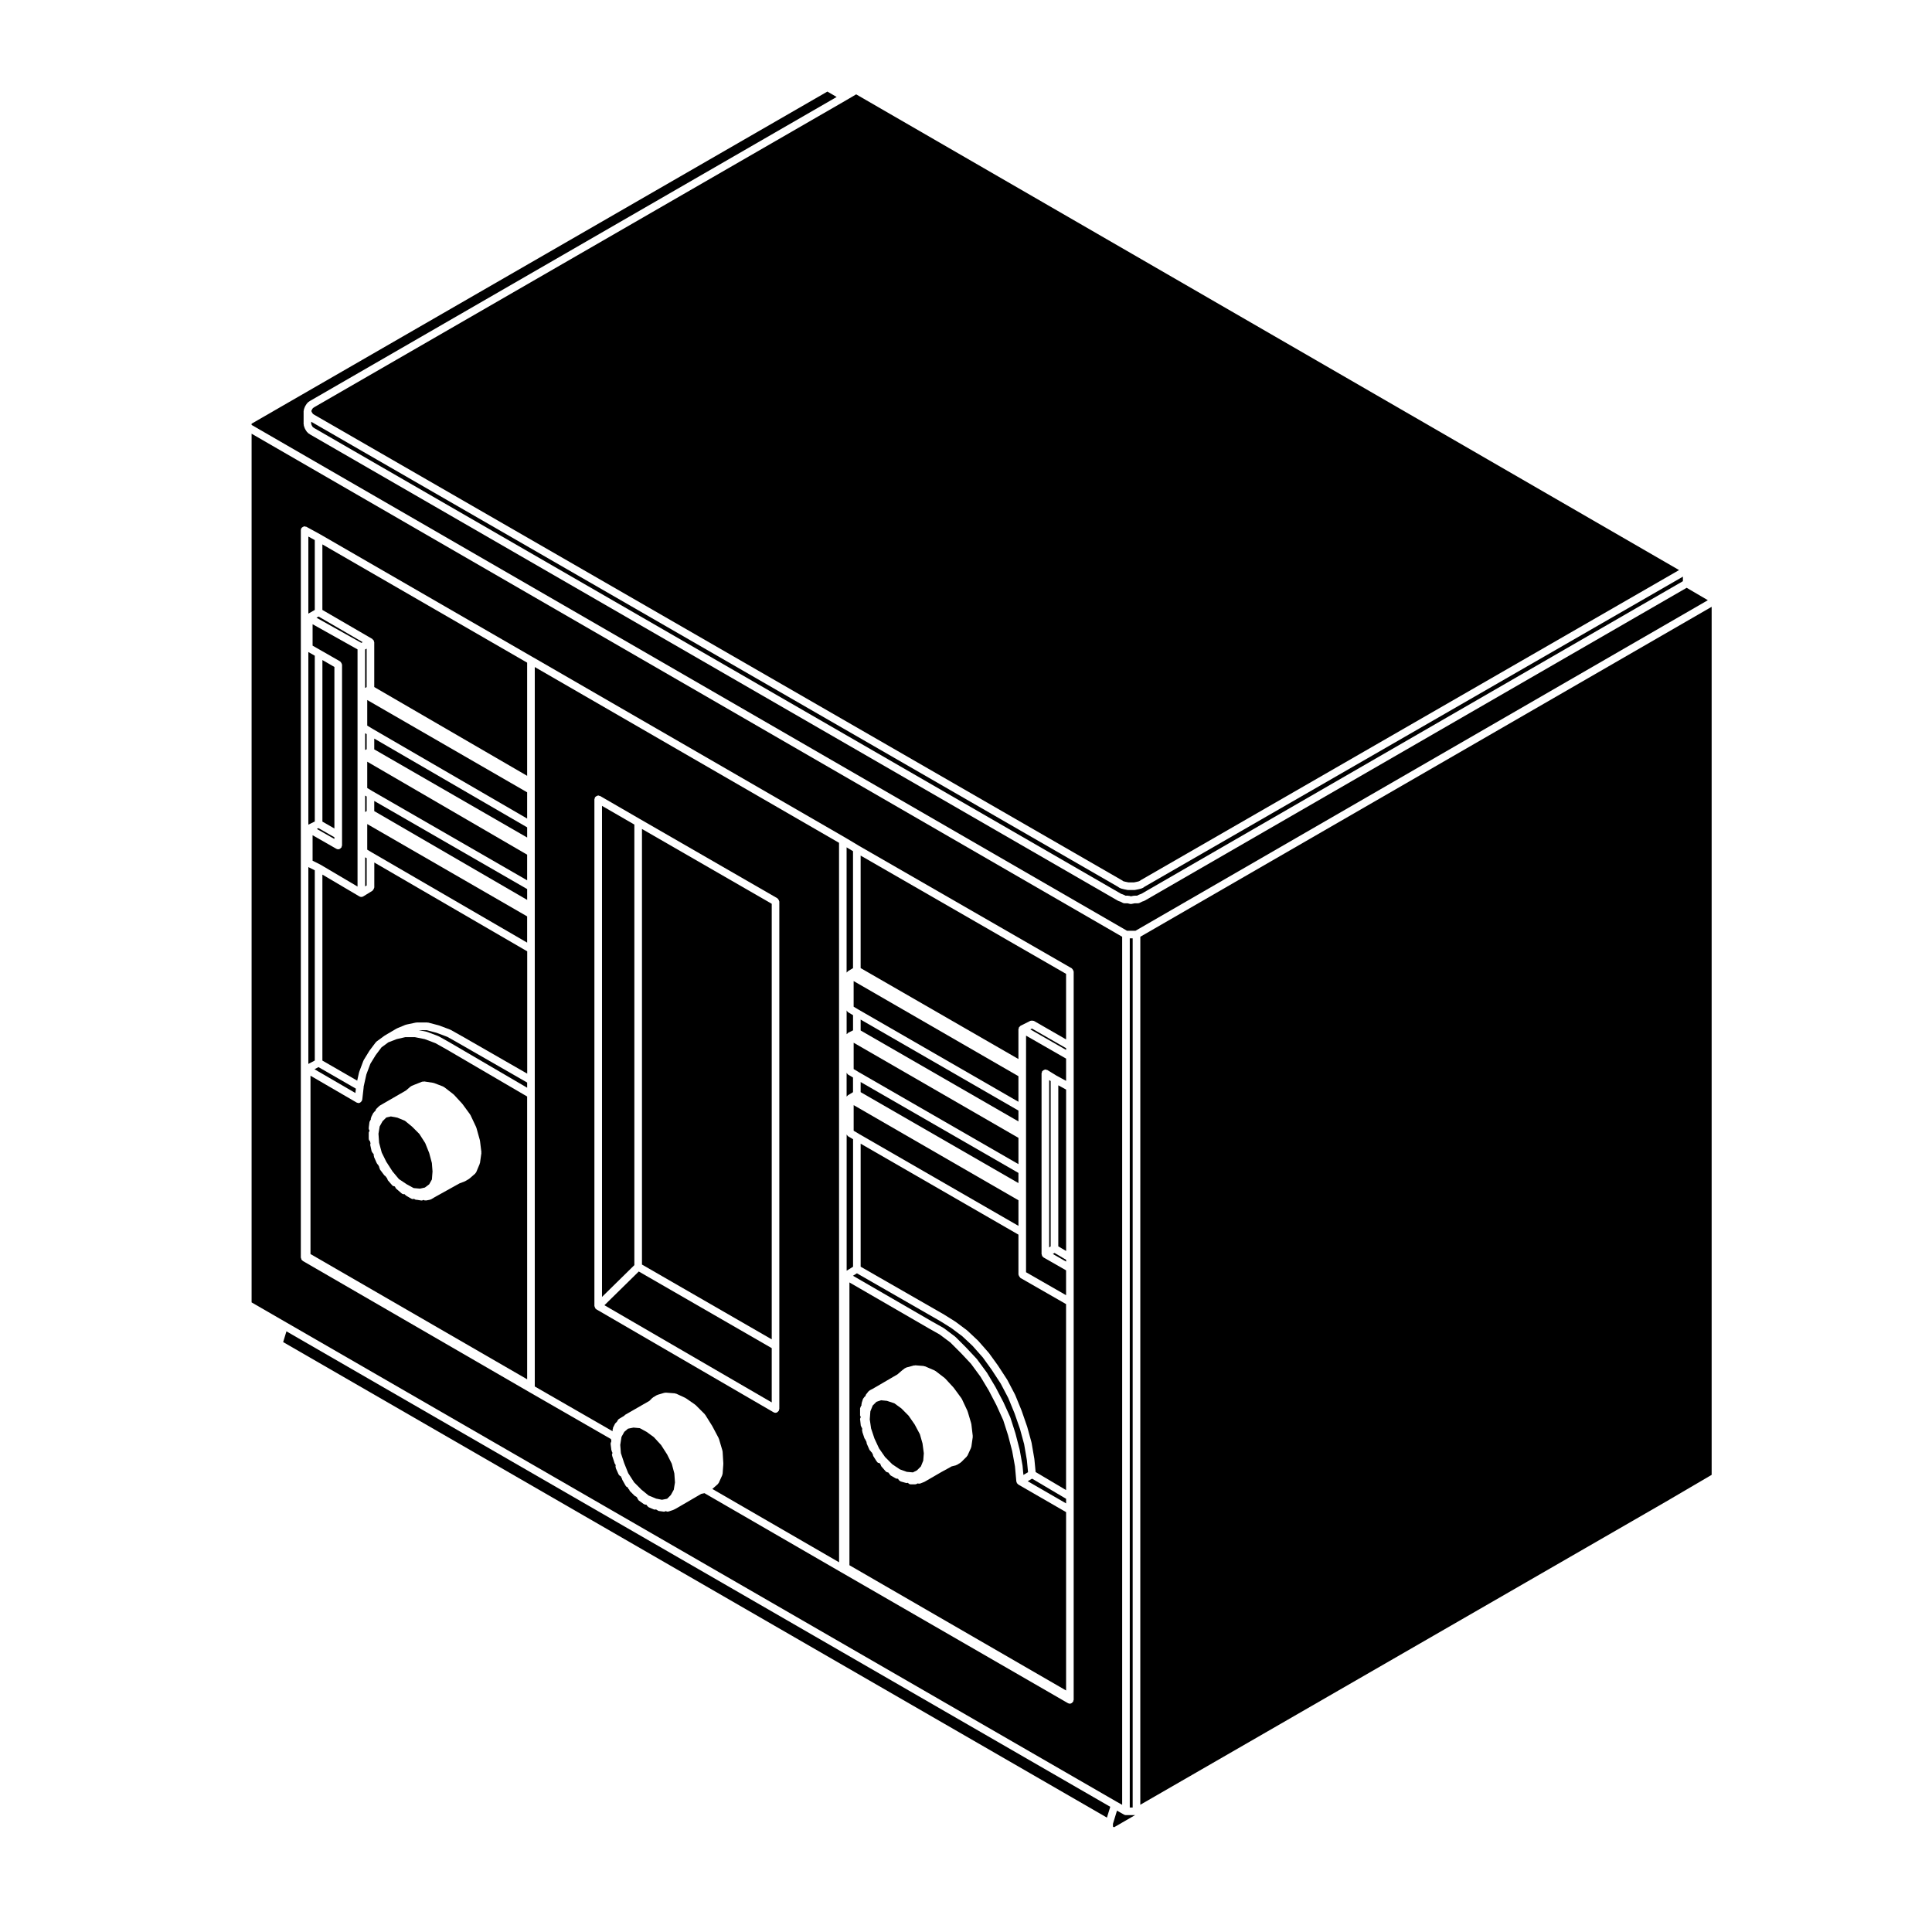
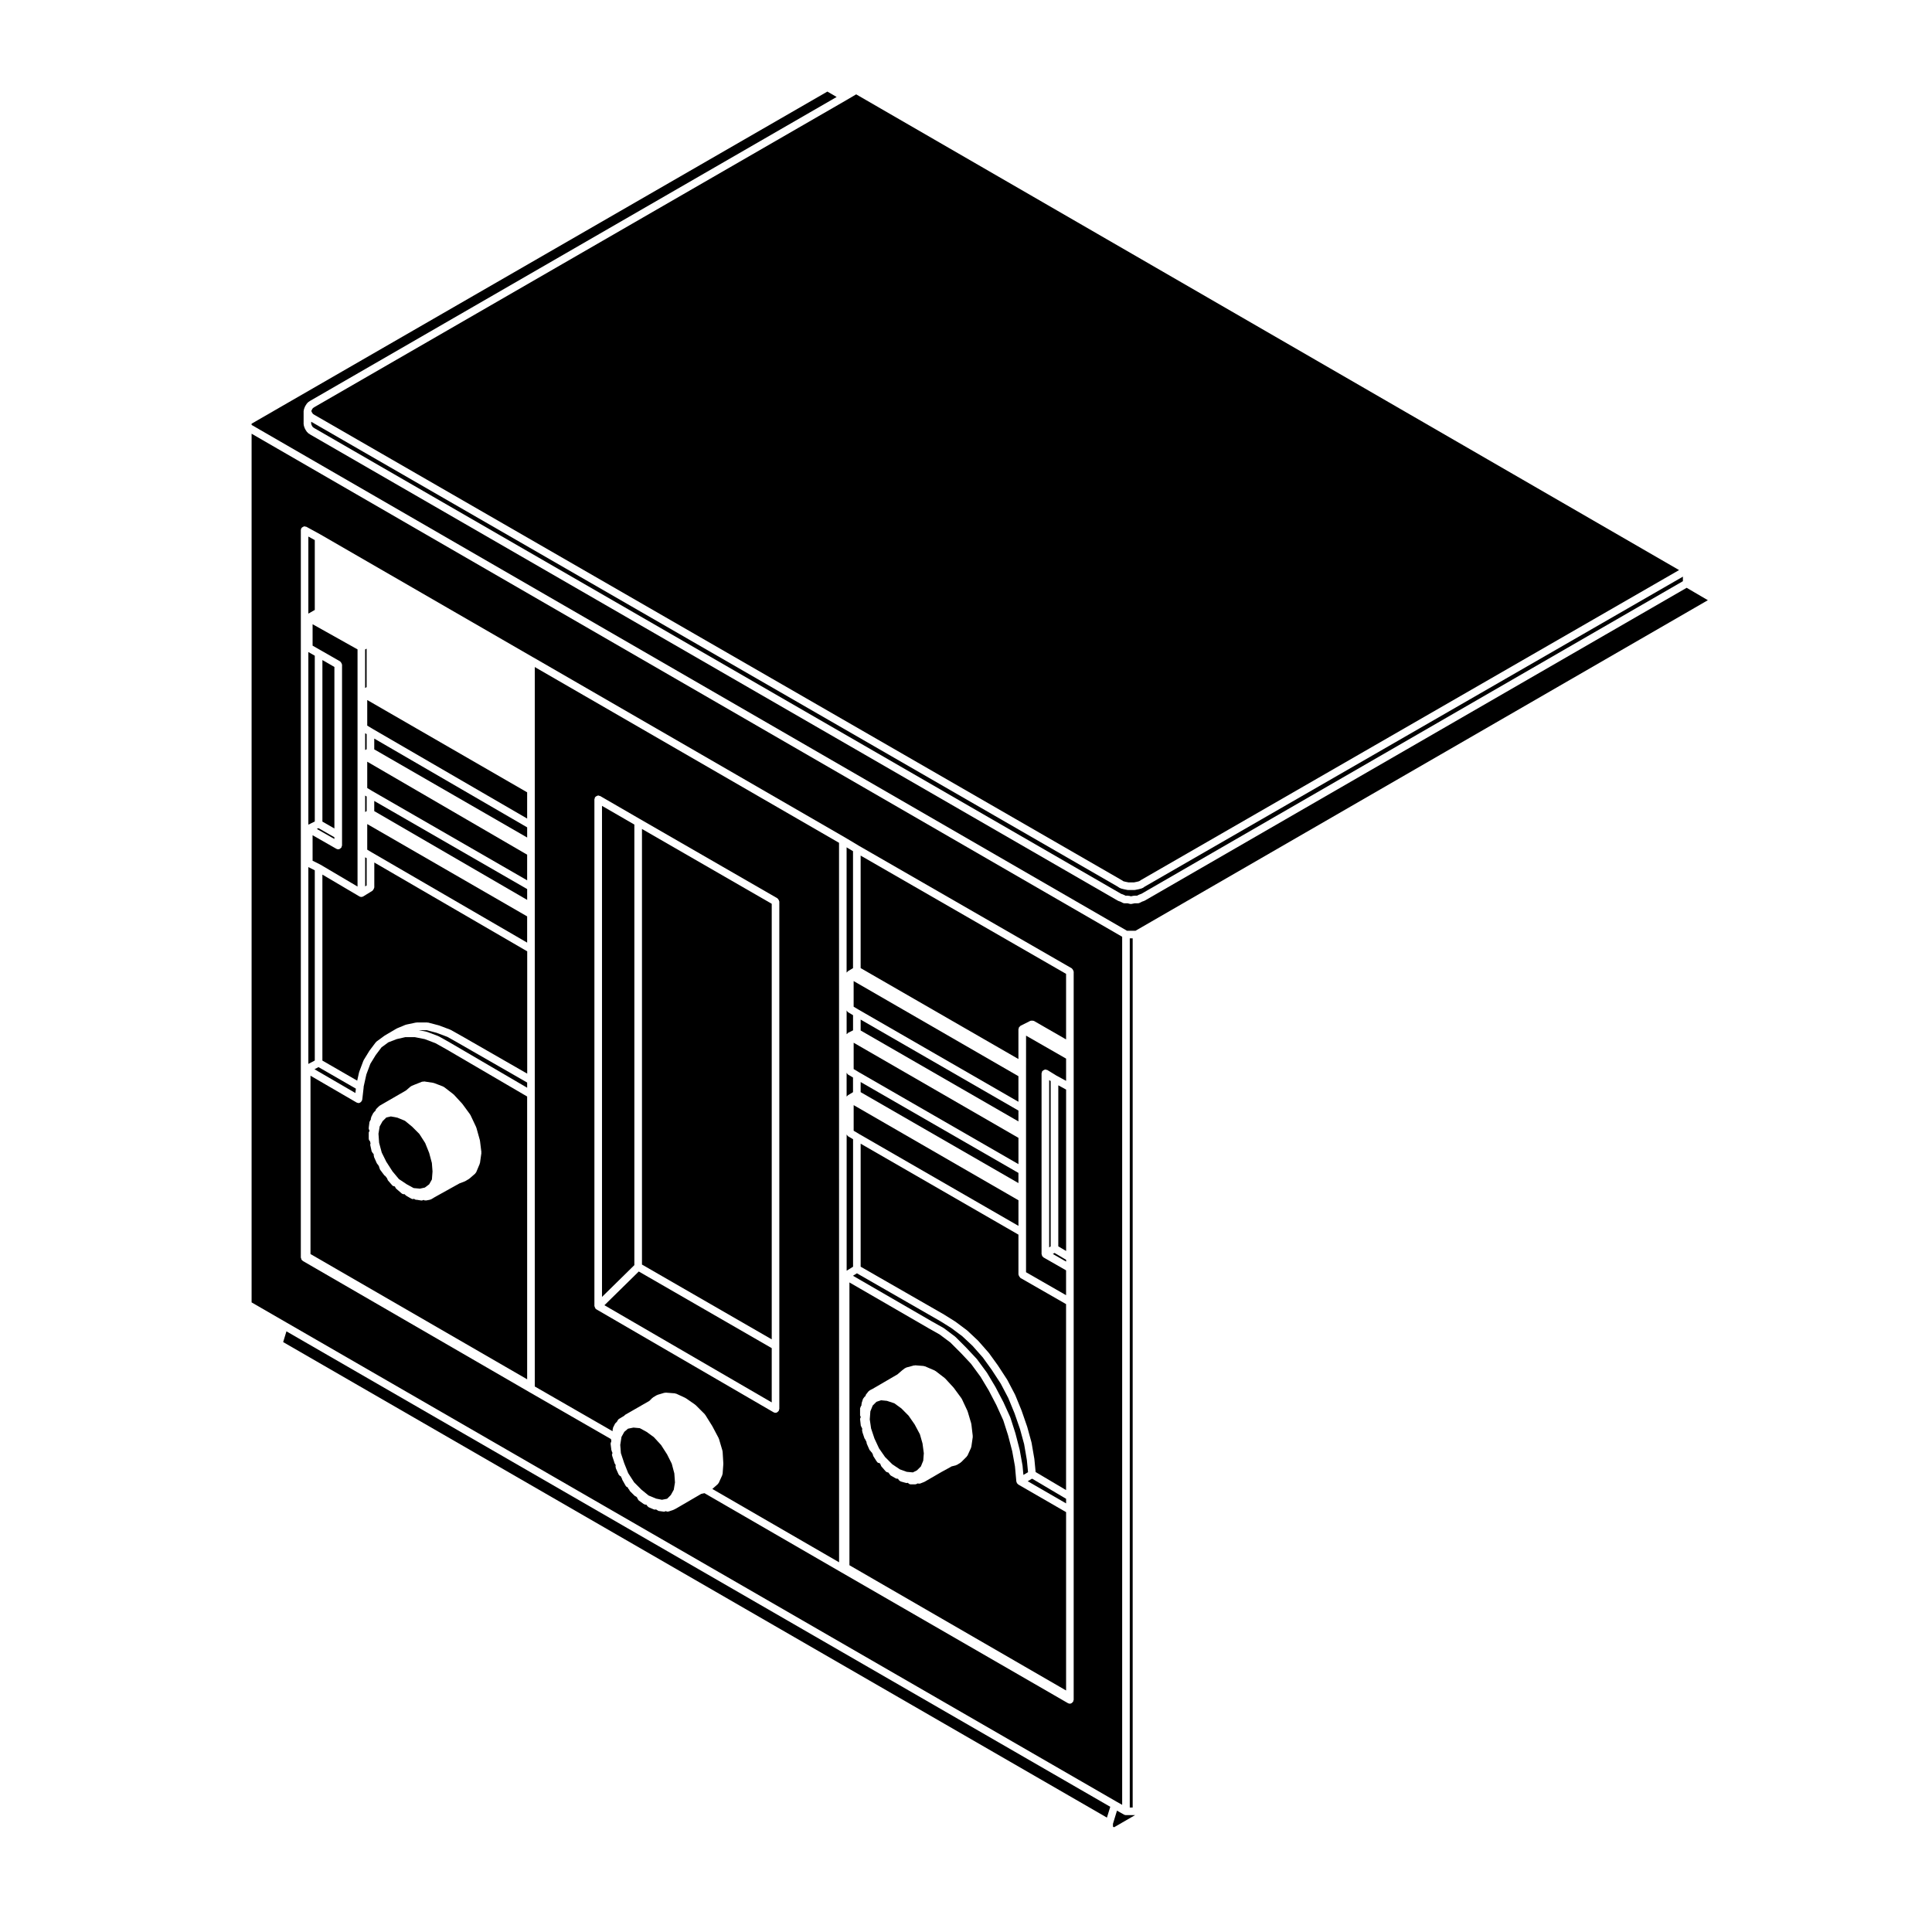
<svg xmlns="http://www.w3.org/2000/svg" fill="#000000" width="800px" height="800px" version="1.1" viewBox="144 144 512 512">
  <g>
    <path d="m372.08 433.43 41.816 24.098v-2.691l-41.816-24.09z" />
    <path d="m413.78 537.33c-0.09-0.059-0.137-0.133-0.195-0.215-0.031-0.035-0.086-0.02-0.105-0.059-0.02-0.047 0-0.098-0.02-0.137-0.031-0.07-0.059-0.121-0.07-0.195-0.012-0.035-0.039-0.051-0.047-0.086l-0.367-4.051-0.73-4.012-1.098-4.211-1.273-3.981-1.828-4.031-2.016-3.863-2.176-3.629-2.527-3.441-2.731-2.906-2.734-2.734-2.867-2.141-2.91-1.633s0-0.004-0.004-0.012h-0.004l-20.969-12.133v74.941l57.418 33.195v-47.262l-12.688-7.324c-0.027-0.02-0.027-0.059-0.059-0.082zm-11.988-12.531-0.371 2.602c-0.004 0.055-0.055 0.086-0.074 0.133-0.012 0.051 0.016 0.102-0.004 0.141l-0.938 2.047c-0.035 0.074-0.105 0.109-0.156 0.176-0.023 0.035-0.016 0.086-0.051 0.117l-1.48 1.48c-0.031 0.035-0.086 0.02-0.121 0.051-0.031 0.031-0.035 0.074-0.07 0.102l-0.926 0.559c-0.059 0.039-0.133 0.031-0.195 0.055-0.035 0.016-0.051 0.055-0.086 0.066l-1.164 0.293-0.195 0.125c-0.016 0.012-0.035 0.004-0.055 0.016-0.012 0.012-0.012 0.023-0.02 0.031l-2.418 1.32-4.434 2.57c-0.031 0.02-0.059 0.012-0.098 0.023-0.016 0.012-0.02 0.035-0.039 0.039l-0.934 0.367c-0.121 0.051-0.246 0.074-0.371 0.074-0.039 0-0.07-0.031-0.105-0.035-0.031 0.004-0.051 0.035-0.082 0.035-0.066 0-0.109-0.059-0.176-0.074l-0.309 0.152c-0.141 0.07-0.293 0.105-0.441 0.105h-1.113c-0.324 0-0.578-0.176-0.762-0.418-0.137 0.055-0.262 0.074-0.371 0.074-0.023 0-0.051-0.031-0.074-0.035-0.059-0.004-0.121-0.012-0.18-0.023l-1.305-0.367c-0.09-0.023-0.121-0.109-0.203-0.156-0.117-0.07-0.211-0.121-0.293-0.23-0.059-0.086-0.098-0.152-0.133-0.246v-0.004h-0.004l-0.098-0.098c-0.039 0-0.074 0.023-0.117 0.023-0.172 0-0.344-0.047-0.5-0.133l-1.301-0.742c-0.047-0.023-0.047-0.082-0.086-0.105-0.105-0.086-0.16-0.176-0.227-0.297-0.047-0.074-0.137-0.121-0.16-0.211l-0.105-0.105-0.004-0.012c-0.016-0.02-0.012-0.051-0.023-0.066-0.258-0.004-0.516-0.102-0.711-0.297-0.012-0.012-0.004-0.031-0.016-0.039-0.012-0.012-0.023-0.004-0.035-0.016l-1.125-1.301c-0.07-0.082-0.055-0.188-0.098-0.281l-0.035-0.039v-0.004l-0.004-0.004c-0.074-0.074-0.066-0.18-0.105-0.273-0.004-0.012-0.004-0.02-0.012-0.031l-0.176-0.176c-0.223-0.02-0.449-0.086-0.621-0.258-0.035-0.035-0.023-0.09-0.055-0.125-0.02-0.031-0.066-0.02-0.086-0.051l-0.938-1.48c-0.055-0.086-0.02-0.18-0.047-0.273-0.031-0.098-0.109-0.16-0.109-0.266 0-0.012 0.004-0.016 0.004-0.02-0.02-0.039-0.066-0.055-0.086-0.098l-0.105-0.223-0.258-0.258c0.004-0.008 0.004-0.031-0.008-0.043-0.035-0.023-0.055-0.074-0.09-0.105-0.055-0.051-0.086-0.098-0.133-0.152-0.051-0.066-0.125-0.105-0.16-0.188l-0.734-1.672c-0.031-0.07 0.012-0.141-0.004-0.211-0.016-0.074-0.082-0.117-0.082-0.195 0-0.02 0.02-0.035 0.02-0.059-0.02-0.035-0.031-0.074-0.051-0.109l-0.066-0.07c-0.074-0.082-0.066-0.191-0.109-0.289l-0.051-0.051c-0.012-0.012-0.004-0.023-0.016-0.035-0.004 0-0.012 0-0.016-0.004-0.031-0.031-0.02-0.102-0.047-0.133-0.055-0.082-0.141-0.133-0.172-0.23l-0.559-1.672c-0.016-0.047 0.016-0.086 0.012-0.125-0.02-0.074-0.09-0.125-0.09-0.203 0-0.039 0.039-0.07 0.047-0.105-0.004-0.035-0.047-0.055-0.047-0.098 0-0.039 0.039-0.07 0.047-0.105 0-0.02-0.02-0.031-0.02-0.051v-0.309c-0.004-0.012-0.004-0.02-0.016-0.035l-0.051-0.051c-0.004-0.004-0.004-0.004-0.012-0.004-0.09-0.09-0.082-0.203-0.133-0.309-0.051-0.105-0.145-0.18-0.156-0.309l-0.004-0.082c0-0.004-0.004-0.012-0.004-0.016v-0.012l-0.156-1.441c0-0.02-0.02-0.031-0.02-0.051v-0.172c0-0.102 0.086-0.172 0.109-0.266 0.012-0.039 0.023-0.07 0.035-0.105 0.016-0.039 0.016-0.082 0.035-0.117-0.051-0.098-0.102-0.188-0.117-0.293-0.012-0.055-0.066-0.086-0.066-0.145l0.004-0.184v-1.672c0-0.082 0.074-0.141 0.09-0.223 0.031-0.125 0.059-0.23 0.141-0.332 0.035-0.051 0.02-0.109 0.066-0.156 0.02-0.02 0.051-0.016 0.074-0.031v-0.371c0-0.059 0.055-0.098 0.066-0.152 0.004-0.055-0.031-0.105-0.012-0.156l0.363-1.117c0.023-0.082 0.105-0.105 0.152-0.172 0.059-0.105 0.102-0.195 0.191-0.273 0.031-0.023 0.031-0.074 0.066-0.098l0.188-0.121c0.016-0.07 0.051-0.125 0.086-0.195 0.031-0.066 0.012-0.137 0.055-0.195l0.059-0.082c0.004-0.004 0-0.012 0.004-0.016 0 0 0.004 0 0.004-0.004l0.66-0.832c0.012-0.02 0.035-0.016 0.051-0.031 0.051-0.059 0.117-0.082 0.18-0.121 0.047-0.035 0.055-0.102 0.105-0.121l0.707-0.352 6.602-3.844 1.223-1.055c0.012-0.012 0.02-0.004 0.031-0.012 0.012-0.012 0.004-0.023 0.02-0.035l0.734-0.555c0.055-0.047 0.125-0.02 0.191-0.051 0.059-0.031 0.086-0.102 0.152-0.117l2.047-0.555c0.059-0.016 0.109 0.031 0.172 0.02 0.059 0 0.105-0.059 0.172-0.051l2.227 0.18c0.059 0.004 0.098 0.066 0.152 0.082 0.055 0.012 0.109-0.023 0.168 0l2.602 1.117c0.047 0.02 0.055 0.07 0.098 0.098 0.035 0.023 0.086 0.004 0.121 0.035l2.414 1.855c0.023 0.02 0.02 0.055 0.039 0.074 0.023 0.02 0.066 0.016 0.086 0.039l2.227 2.418c0.016 0.016 0.004 0.039 0.02 0.059 0.012 0.016 0.035 0.012 0.051 0.031l2.047 2.785c0.02 0.031 0.004 0.07 0.023 0.102 0.016 0.031 0.059 0.035 0.074 0.07l1.48 3.16c0.012 0.023-0.004 0.055 0 0.082 0.012 0.031 0.047 0.035 0.051 0.066l0.938 3.152c0.012 0.031-0.016 0.059-0.012 0.09s0.039 0.051 0.047 0.082l0.371 3.16c0.004 0.051-0.035 0.086-0.035 0.133 0.008 0.02 0.043 0.055 0.039 0.105z" />
    <path d="m422.44 474.31v-43.82l-0.395-0.246v44.316z" />
    <path d="m414.98 532.36 0.234 2.512 1.227-0.73-0.312-3.223-0.723-4.199-1.09-4-1.457-4.195-1.652-4.031-2-3.816-2.383-3.652-2.356-3.273-2.731-3.09-2.727-2.551-2.891-2.16-2.883-1.805-0.012-0.004-22.133-12.703-1.043 0.652 21.016 12.156h0.004l2.969 1.668 0.043 0.059 0.074 0.016 2.969 2.227 0.043 0.066 0.066 0.031 2.785 2.781 0.004 0.02 0.016 0.004 2.789 2.973 0.023 0.059 0.055 0.035 2.598 3.527 0.016 0.051 0.043 0.031 2.219 3.719 0.012 0.027 0.02 0.023 2.035 3.894 0.004 0.027 0.027 0.02 1.859 4.086v0.066l0.039 0.051 1.305 4.082-0.004 0.031 0.02 0.02 1.109 4.277-0.008 0.039 0.027 0.031 0.738 4.086-0.008 0.043z" />
    <path d="m414.32 482.51c-0.105-0.082-0.16-0.176-0.23-0.297-0.066-0.109-0.117-0.207-0.137-0.336-0.012-0.051-0.055-0.082-0.055-0.125v-10.562l-41.816-24.105v32.598l22.148 12.707c0.004 0.004 0.004 0.016 0.016 0.02 0.004 0.004 0.012 0 0.016 0.004l2.973 1.863c0.012 0.004 0.012 0.023 0.023 0.035 0.016 0.012 0.031 0 0.039 0.012l2.973 2.223c0.016 0.012 0.012 0.035 0.023 0.051 0.016 0.012 0.039 0.004 0.059 0.02l2.785 2.606c0.016 0.016 0.012 0.035 0.02 0.051 0.012 0.012 0.031 0.004 0.047 0.02l2.785 3.16c0.016 0.016 0.012 0.035 0.02 0.055 0.012 0.012 0.035 0.012 0.047 0.023l2.414 3.34c0.004 0.012 0 0.02 0.004 0.023 0.004 0.012 0.02 0.004 0.02 0.016l2.418 3.707c0.012 0.016 0 0.035 0.012 0.051 0.012 0.02 0.035 0.02 0.039 0.035l2.047 3.906c0.004 0.016-0.004 0.035 0 0.051 0.012 0.016 0.031 0.02 0.039 0.035l1.672 4.09c0 0.012-0.012 0.02 0 0.035 0 0.012 0.016 0.012 0.02 0.02l1.477 4.266c0.012 0.016 0 0.023 0 0.035 0.004 0.016 0.02 0.02 0.02 0.031l1.125 4.09c0 0.02-0.012 0.031-0.012 0.051 0.004 0.02 0.031 0.023 0.031 0.047l0.734 4.266c0 0.016-0.012 0.023-0.012 0.039s0.02 0.02 0.02 0.035l0.328 3.402 8.066 4.777v-49.281l-12.121-6.953c-0.031-0.043-0.039-0.098-0.074-0.133z" />
    <path d="m424.46 474.3 2.07 1.219v-42.77l-2.07-1.129z" />
    <path d="m423.01 476.32 3.519 2.016v-0.477l-3.066-1.816z" />
    <path d="m372.08 417.09 41.816 24.098v-2.875l-41.816-24.109z" />
    <path d="m416.35 536.54 10.176 5.875v-1.219l-9.016-5.336z" />
    <path d="m441.89 624.9-1.879-1.059-1.066 3.492v0.746l0.293 0.168 5.566-3.219h-2.414c-0.168 0.004-0.34-0.043-0.5-0.129z" />
-     <path d="m446.19 622.28 140.2-80.848v-0.008l11.215-6.574v-230.04l-151.41 87.441z" />
    <path d="m232.62 320.75-3.18-1.832v42.816l3.18 1.824z" />
    <path d="m438.23 622.82-218.32-126-0.871 2.844 218.31 126.02z" />
    <path d="m387.78 524.09-1.391-2.606-1.609-2.32-1.918-1.93-1.859-1.348-1.953-0.645-1.555-0.156-1.227 0.41-0.988 0.984-0.621 1.527-0.16 2.152 0.348 2.391 0.891 2.672 1.219 2.617 1.59 2.285 1.914 1.922 2.016 1.352 1.832 0.656 1.617 0.148 1.082-0.543 1.039-1.039 0.621-1.531 0.156-1.949-0.348-2.613z" />
    <path d="m444.92 390.66 151.68-87.598-5.617-3.289-143.63 82.914c-0.039 0.023-0.086 0.016-0.125 0.035-0.02 0.012-0.031 0.039-0.055 0.051l-0.48 0.156-0.691 0.348c-0.141 0.074-0.297 0.105-0.453 0.105h-0.836l-0.828 0.168c-0.066 0.016-0.133 0.02-0.195 0.02-0.082 0-0.16-0.012-0.246-0.031l-0.625-0.156h-0.801c-0.152 0-0.309-0.035-0.453-0.105l-0.68-0.344-0.484-0.16c-0.02-0.012-0.031-0.039-0.055-0.051-0.047-0.02-0.086-0.012-0.121-0.035l-213.98-123.51c-0.004-0.004-0.004-0.016-0.016-0.02-0.012-0.012-0.031-0.004-0.039-0.016l-0.555-0.371c-0.074-0.051-0.082-0.141-0.137-0.207-0.039-0.039-0.105-0.023-0.141-0.074l-0.367-0.555c-0.012-0.016 0-0.031-0.004-0.047-0.016-0.023-0.039-0.031-0.051-0.055l-0.188-0.367c-0.012-0.023 0.004-0.051-0.004-0.07-0.016-0.035-0.047-0.047-0.055-0.082l-0.18-0.562c-0.016-0.055 0.02-0.105 0.012-0.156-0.004-0.059-0.059-0.098-0.059-0.152v-3.527c0-0.059 0.055-0.102 0.066-0.152 0.004-0.055-0.031-0.105-0.012-0.16l0.18-0.551c0.012-0.023 0.039-0.035 0.051-0.059 0.012-0.023-0.004-0.055 0.004-0.082l0.188-0.371c0.012-0.02 0.035-0.023 0.051-0.047 0.016-0.02 0-0.039 0.012-0.059l0.367-0.555c0.039-0.059 0.117-0.066 0.16-0.105 0.051-0.055 0.051-0.133 0.109-0.172l0.555-0.371c0.012-0.012 0.023 0 0.039-0.004 0.012-0.012 0.012-0.023 0.02-0.031l139.47-80.496-2.457-1.43-152.59 88.016v0.324l231.99 134.05h2.258z" />
    <path d="m226.92 252.16-0.215 0.328-0.133 0.262-0.055 0.164 0.055 0.184 0.121 0.234 0.234 0.348 0.34 0.227 213.96 123.32 0.02 0.02 0.035 0.012 0.422 0.281 0.516 0.129 0.836 0.172h1.465l0.84-0.172 0.516-0.133 0.426-0.277 0.027-0.008 0.023-0.023 142.62-82.152-218.08-126.07-2.652 1.562h-0.004v0.004l-140.93 81.324z" />
    <path d="m415.91 426.39v54.762l10.609 6.086v-6.586l-5.992-3.426c-0.039-0.023-0.047-0.082-0.086-0.105-0.074-0.059-0.121-0.105-0.18-0.188-0.02-0.031-0.07-0.016-0.09-0.051-0.023-0.035 0-0.094-0.023-0.145-0.035-0.09-0.059-0.16-0.07-0.258-0.012-0.051-0.055-0.082-0.055-0.125v-47.926c0-0.102 0.082-0.16 0.105-0.258 0.031-0.098-0.004-0.188 0.051-0.277 0.02-0.039 0.07-0.039 0.102-0.07 0.086-0.105 0.191-0.156 0.312-0.227 0.105-0.059 0.203-0.117 0.324-0.133 0.047-0.004 0.074-0.051 0.117-0.051 0.105 0 0.172 0.086 0.266 0.105 0.09 0.023 0.18-0.004 0.266 0.047l2.367 1.461 2.594 1.41v-5.891l-10.609-6.086-0.004 7.93z" />
    <path d="m306.36 523.16c0.02-0.016 0.023-0.039 0.047-0.051-0.004-0.051-0.051-0.086-0.051-0.125v-0.18c0-0.086 0.07-0.141 0.09-0.223 0.016-0.082-0.02-0.156 0.016-0.23l0.559-1.117c0.023-0.055 0.09-0.066 0.125-0.105 0.066-0.09 0.125-0.152 0.211-0.215 0.047-0.031 0.051-0.098 0.105-0.117l0.039-0.02c0.02-0.109 0.098-0.188 0.152-0.289 0.066-0.117 0.117-0.223 0.223-0.309 0.035-0.023 0.035-0.074 0.074-0.102l0.934-0.559h0.012c0.004-0.004 0.004-0.012 0.004-0.012l0.418-0.242c0.02-0.031 0.055-0.039 0.082-0.066 0.051-0.059 0.102-0.098 0.16-0.137 0.035-0.035 0.039-0.09 0.086-0.109l6.445-3.703 0.777-0.777c0.031-0.031 0.082-0.02 0.117-0.051 0.035-0.023 0.035-0.074 0.074-0.102l0.934-0.559c0.039-0.023 0.086 0 0.125-0.02 0.047-0.02 0.059-0.07 0.105-0.086l1.855-0.555c0.055-0.02 0.105 0.023 0.16 0.016 0.082-0.004 0.117-0.074 0.207-0.055l2.418 0.188c0.066 0.004 0.102 0.066 0.16 0.082 0.059 0.02 0.125-0.02 0.188 0.012l2.414 1.117c0.031 0.016 0.035 0.055 0.066 0.07 0.023 0.016 0.059 0 0.086 0.02l2.414 1.672c0.023 0.02 0.023 0.055 0.051 0.074 0.023 0.023 0.066 0.016 0.09 0.039l2.414 2.41c0.031 0.031 0.02 0.082 0.047 0.109 0.023 0.031 0.074 0.031 0.098 0.07l1.855 2.973c0.004 0.012 0 0.023 0.004 0.035 0.004 0.012 0.023 0.012 0.031 0.023l1.672 3.16c0.016 0.035-0.004 0.07 0.012 0.105s0.055 0.051 0.066 0.086l0.934 3.16c0.012 0.039-0.02 0.074-0.012 0.109 0.004 0.047 0.051 0.07 0.051 0.109l0.188 3.16c0 0.023-0.02 0.039-0.02 0.066 0 0.023 0.023 0.047 0.02 0.07l-0.188 2.602c-0.004 0.07-0.066 0.105-0.086 0.172-0.016 0.059 0.02 0.117-0.004 0.172l-0.934 2.047c-0.039 0.098-0.125 0.145-0.191 0.223-0.031 0.035-0.02 0.086-0.055 0.109l-1.457 1.285 33.59 19.434-0.012-190.67-80.633-46.582v190.66l20.535 11.812c0.027-0.035 0.062-0.055 0.102-0.09zm-4.414-32.285c-0.035-0.031-0.098-0.023-0.125-0.059h-0.004c-0.066-0.07-0.055-0.168-0.102-0.246-0.066-0.109-0.121-0.207-0.141-0.332-0.004-0.051-0.051-0.082-0.051-0.125v-134.3c0-0.102 0.074-0.156 0.105-0.246 0.02-0.09-0.012-0.176 0.035-0.262 0.023-0.047 0.074-0.047 0.105-0.086 0.082-0.105 0.18-0.156 0.301-0.227 0.109-0.066 0.207-0.121 0.336-0.137 0.047-0.012 0.082-0.055 0.125-0.055 0.102 0 0.16 0.082 0.25 0.105 0.086 0.023 0.176-0.012 0.25 0.035l10.59 6.133 36.406 20.984c0.039 0.023 0.047 0.082 0.082 0.105 0.105 0.086 0.16 0.18 0.227 0.301 0.066 0.109 0.125 0.207 0.141 0.336 0.004 0.051 0.051 0.082 0.051 0.125v134.47c0 0.102-0.082 0.156-0.105 0.246-0.02 0.09 0.012 0.18-0.035 0.262-0.02 0.035-0.07 0.023-0.098 0.055-0.18 0.258-0.438 0.449-0.777 0.449-0.172 0-0.348-0.047-0.508-0.137l-46.992-27.301c-0.031-0.016-0.031-0.074-0.066-0.098z" />
    <path d="m314.13 479.12 34.387 19.824v-115.43l-34.387-19.828z" />
    <path d="m304.18 489.9 44.336 25.754v-14.383l-35.234-20.312z" />
    <path d="m312.11 362.52-8.574-4.961v130.14l8.574-8.426z" />
    <path d="m322.02 531.89-1.234-2.461-1.59-2.481-1.926-2.098-1.914-1.391-1.793-0.977-1.684-0.156-1.461 0.293-0.973 0.836-0.746 1.344-0.328 2.121 0.172 2.176 0.875 2.656 1.059 2.644 1.574 2.438 1.922 1.93 1.906 1.555 1.988 0.828 1.562 0.309 1.367-0.273 0.977-0.977 0.781-1.406 0.32-1.93-0.168-2.402z" />
    <path d="m227.96 363.68 4.656 2.656v-0.457l-4.227-2.418z" />
    <path d="m257.74 449.55-1.059-2.633-1.551-2.418-1.941-1.941-1.883-1.543-2-0.824-1.719-0.324-1.199 0.273-0.996 0.984-0.777 1.395-0.316 1.934 0.172 2.398 0.695 2.59 1.207 2.434 1.645 2.555 1.703 2.039 2.062 1.375 1.836 1.004 1.672 0.152 1.305-0.289 1.145-0.859 0.719-1.285 0.164-2.121-0.172-2.234z" />
    <path d="m259.39 420.45-2.836-1.074-2.594-0.516h-2.574l-2.254 0.516-2.215 0.852-1.809 1.324-1.551 2.066-1.406 2.293-1.059 2.828-0.727 3.266c0 0.004-0.004 0.004-0.004 0.012 0 0.023 0.023 0.047 0.02 0.074l-0.379 3.34c-0.012 0.082-0.082 0.125-0.105 0.203-0.02 0.066 0.012 0.133-0.023 0.191-0.02 0.039-0.082 0.023-0.105 0.059-0.188 0.25-0.434 0.441-0.762 0.441-0.039 0-0.074-0.004-0.109-0.012-0.031-0.004-0.047-0.035-0.074-0.039-0.105-0.023-0.215-0.031-0.316-0.09l-12.223-7.106v47.258l57.418 33.195-0.004-74.945-21.41-12.516zm4.785 13.582c0.023 0.023 0.059 0.016 0.086 0.039l2.227 2.414c0.016 0.016 0.004 0.039 0.02 0.059 0.012 0.016 0.035 0.012 0.051 0.031l2.039 2.785c0.02 0.031 0.004 0.07 0.023 0.102 0.016 0.031 0.059 0.035 0.074 0.07l1.492 3.16c0.012 0.031-0.004 0.055 0.004 0.086 0.012 0.031 0.047 0.039 0.055 0.074l0.934 3.34c0.004 0.031-0.016 0.055-0.012 0.086 0.004 0.023 0.035 0.039 0.035 0.066l0.367 2.973c0.004 0.051-0.035 0.086-0.035 0.125 0 0.051 0.039 0.09 0.035 0.137l-0.367 2.606c-0.004 0.051-0.055 0.082-0.07 0.121-0.012 0.047 0.016 0.086 0 0.121l-0.934 2.223c-0.047 0.105-0.137 0.172-0.211 0.258-0.031 0.031-0.02 0.086-0.055 0.109l-1.492 1.301c-0.023 0.023-0.059 0.016-0.09 0.035-0.023 0.02-0.023 0.055-0.051 0.07l-0.934 0.559c-0.035 0.02-0.074 0.016-0.105 0.031-0.023 0.016-0.031 0.047-0.055 0.055l-1.426 0.539-6.578 3.656-0.926 0.555c-0.074 0.047-0.156 0.047-0.238 0.066-0.035 0.012-0.051 0.051-0.086 0.059l-0.934 0.18c-0.066 0.016-0.133 0.02-0.195 0.02-0.039 0-0.066-0.035-0.105-0.035-0.031 0-0.055 0.035-0.09 0.035-0.137 0-0.25-0.105-0.379-0.156l-0.105 0.055c-0.016 0.004-0.031 0.004-0.047 0.012-0.145 0.07-0.289 0.105-0.406 0.105-0.012 0-0.02-0.016-0.031-0.016-0.039 0-0.086 0-0.125-0.012l-1.102-0.18c-0.012 0.004-0.02 0.016-0.031 0.016-0.266 0-0.508-0.109-0.684-0.289-0.086 0.02-0.152 0.102-0.238 0.102-0.172 0-0.344-0.047-0.5-0.133l-1.301-0.742c-0.039-0.02-0.039-0.07-0.074-0.102-0.031-0.023-0.07-0.016-0.105-0.047-0.004-0.004-0.016-0.004-0.023-0.012-0.004-0.004-0.004-0.004-0.012-0.004-0.004 0 0-0.004 0-0.012l-0.18-0.172v-0.004c0-0.004-0.004-0.004-0.004-0.004l-0.109-0.109c-0.039 0.004-0.066 0.047-0.105 0.047-0.23 0-0.469-0.086-0.66-0.246l-1.301-1.125c-0.012-0.012-0.004-0.023-0.016-0.035s-0.023-0.004-0.035-0.016l-0.18-0.18c-0.086-0.09-0.082-0.207-0.133-0.312l-0.047-0.047c-0.004-0.004 0-0.012-0.004-0.016 0-0.004-0.004 0-0.012-0.004l-0.105-0.109c-0.215-0.02-0.438-0.082-0.613-0.246v-0.012c-0.012-0.012-0.012-0.023-0.02-0.039-0.012-0.012-0.023-0.004-0.035-0.016l-1.043-1.211c-0.004-0.004-0.012 0-0.016-0.004-0.004-0.004 0-0.016-0.012-0.023l-0.051-0.059c-0.066-0.082-0.051-0.18-0.09-0.273l-0.035-0.035v-0.012c-0.086-0.086-0.09-0.211-0.141-0.316l-0.047-0.047v-0.004c0-0.004-0.004-0.004-0.004-0.004l-0.18-0.18c-0.035-0.035-0.023-0.09-0.055-0.125-0.074-0.059-0.133-0.105-0.191-0.188-0.023-0.02-0.074-0.012-0.102-0.039v-0.004c-0.023-0.023-0.035-0.059-0.059-0.09-0.016-0.016-0.047-0.012-0.059-0.031l-1.117-1.492c-0.051-0.07-0.023-0.152-0.059-0.23-0.055-0.121-0.16-0.242-0.16-0.371 0-0.023 0.031-0.047 0.031-0.074-0.016-0.031-0.02-0.055-0.035-0.086l-0.059-0.059c-0.09-0.09-0.086-0.211-0.133-0.316l-0.055-0.059-0.18-0.188c-0.031-0.031-0.02-0.082-0.047-0.117-0.051-0.059-0.117-0.102-0.152-0.176l-0.742-1.668c-0.031-0.07 0.012-0.137-0.004-0.207-0.016-0.074-0.086-0.121-0.086-0.203 0-0.004 0.004-0.012 0.004-0.016v-0.004c0-0.031 0.035-0.055 0.035-0.086-0.004-0.035-0.039-0.059-0.039-0.098 0-0.02 0.02-0.035 0.02-0.059-0.016-0.023-0.02-0.055-0.035-0.086l-0.059-0.059c-0.023-0.023-0.016-0.066-0.039-0.098-0.035-0.023-0.066-0.039-0.098-0.07-0.012-0.012-0.023-0.004-0.039-0.016 0-0.004 0-0.004-0.004-0.012-0.051-0.051-0.051-0.125-0.09-0.188-0.07-0.105-0.168-0.188-0.195-0.312l-0.367-1.672c-0.012-0.039 0.023-0.07 0.02-0.105-0.016-0.137 0.023-0.246 0.066-0.371v-0.016c-0.031-0.102-0.109-0.176-0.109-0.277 0-0.02 0.02-0.035 0.02-0.059-0.023-0.039-0.035-0.09-0.055-0.137-0.207-0.18-0.336-0.434-0.336-0.73v-1.496c0-0.004-0.004-0.004-0.004-0.012 0-0.176 0.109-0.332 0.211-0.492 0-0.02-0.02-0.031-0.02-0.051v-0.105c-0.074-0.145-0.18-0.281-0.188-0.438v-0.012-0.184c0-0.023 0.023-0.039 0.023-0.066 0-0.023-0.02-0.039-0.016-0.066l0.188-1.484c0.004-0.059 0.066-0.09 0.086-0.141 0.035-0.109 0.07-0.195 0.137-0.289 0.051-0.07 0.074-0.133 0.137-0.188v-0.004l-0.016-0.191v-0.004c0-0.012-0.004-0.012-0.004-0.02 0-0.066 0.07-0.105 0.09-0.176 0-0.012 0.004-0.016 0.004-0.02 0.02-0.082-0.02-0.156 0.02-0.238l0.562-1.109c0.023-0.055 0.09-0.059 0.121-0.105 0.051-0.074 0.09-0.137 0.156-0.191 0.023-0.02 0.02-0.059 0.051-0.082l0.195-0.133c0.016-0.07 0.047-0.121 0.082-0.176 0.012-0.031 0.016-0.059 0.035-0.086 0.039-0.074 0.031-0.168 0.098-0.23v-0.004l0.734-0.734c0-0.004 0.004 0 0.004-0.004 0 0 0-0.004 0.004-0.012 0.035-0.031 0.086-0.02 0.121-0.051 0.035-0.023 0.035-0.082 0.074-0.102l6.984-4.035 1.23-1.059c0.047-0.039 0.105-0.023 0.156-0.055s0.066-0.098 0.121-0.117l0.926-0.371h0.004c0.004 0 0-0.004 0.004-0.004l1.859-0.734c0.086-0.031 0.172 0.016 0.258 0.012 0.098-0.016 0.172-0.086 0.266-0.066l2.414 0.367c0.039 0.004 0.055 0.051 0.098 0.059 0.039 0.012 0.074-0.02 0.109-0.004l2.414 0.926c0.051 0.02 0.066 0.074 0.105 0.105 0.047 0.023 0.105 0.004 0.145 0.039l2.414 1.859c0.043 0.027 0.035 0.062 0.055 0.082z" />
    <path d="m371.59 411.6 42.305 24.383v-6.781l-43.672-25.211v6.793l1.363 0.812z" />
    <path d="m371.6 444.48 42.301 24.387v-6.785l-43.672-25.211v6.785l1.367 0.816z" />
    <path d="m413.9 452.51v-6.965l-43.672-25.211v6.981l1.367 0.82z" />
-     <path d="m417.04 416.8 9.488 5.441v-0.461l-9.051-5.199z" />
    <path d="m413.9 416.73c0-0.059 0.055-0.102 0.066-0.152 0.016-0.09 0.02-0.16 0.059-0.242 0.016-0.039-0.012-0.074 0.012-0.105 0.031-0.047 0.082-0.047 0.105-0.086 0.066-0.086 0.125-0.133 0.211-0.191 0.047-0.035 0.055-0.102 0.105-0.121l2.609-1.305c0.031-0.02 0.07 0.004 0.105-0.012 0.117-0.047 0.227-0.031 0.359-0.023 0.133 0 0.25-0.012 0.371 0.047 0.035 0.016 0.074-0.004 0.105 0.016l8.516 4.898v-17.367l-54.445-31.348v29.816l41.816 24.098v-7.922z" />
    <path d="m368.62 434.36c0.031-0.031 0.035-0.082 0.07-0.102l1.367-0.82v-3.879l-1.367-0.82c-0.035-0.02-0.039-0.07-0.07-0.102-0.109-0.086-0.16-0.188-0.227-0.309-0.012-0.02-0.023-0.031-0.031-0.047v6.312c0.02-0.035 0.059-0.039 0.086-0.07 0.059-0.055 0.102-0.109 0.172-0.164z" />
    <path d="m370.07 445.91-1.367-0.816c-0.039-0.023-0.039-0.074-0.074-0.105-0.105-0.086-0.156-0.18-0.223-0.301-0.012-0.016-0.023-0.031-0.035-0.047v36.113l1.699-1.059z" />
    <path d="m368.66 417.82c0.047-0.035 0.055-0.102 0.105-0.121l1.301-0.648v-4.016l-1.367-0.812c-0.039-0.023-0.039-0.074-0.074-0.105-0.105-0.086-0.156-0.18-0.223-0.301-0.012-0.02-0.023-0.031-0.035-0.051v6.309c0.02-0.031 0.059-0.035 0.086-0.066 0.066-0.07 0.125-0.125 0.207-0.188z" />
    <path d="m368.62 401.49c0.031-0.023 0.035-0.074 0.07-0.102l1.367-0.82v-30.996l-1.699-1.02v33.18c0.02-0.031 0.059-0.035 0.086-0.066 0.062-0.07 0.105-0.117 0.176-0.176z" />
    <path d="m443.4 392.67h0.77v230.34h-0.77z" />
    <path d="m446.85 379.31c-0.059 0.047-0.137 0.035-0.207 0.066-0.039 0.016-0.051 0.059-0.09 0.07l-0.734 0.191c-0.02 0.004-0.031 0.004-0.051 0.004 0 0-0.004 0.012-0.012 0.012l-0.938 0.188c-0.07 0.016-0.133 0.02-0.195 0.02h-1.668c-0.066 0-0.133-0.004-0.203-0.02l-0.926-0.188c-0.012 0-0.012-0.012-0.02-0.012-0.012 0-0.02 0-0.035-0.004l-0.742-0.191c-0.039-0.012-0.055-0.055-0.09-0.07-0.074-0.023-0.152-0.02-0.215-0.066l-0.559-0.367-213.7-123.18v0.52l0.109 0.336 0.125 0.258 0.215 0.324 0.395 0.266 213.83 123.42 0.465 0.156c0.031 0.012 0.035 0.039 0.059 0.051 0.023 0.012 0.051-0.012 0.074 0.004l0.523 0.266h0.695c0.047 0 0.074 0.047 0.117 0.051 0.039 0.004 0.086-0.031 0.125-0.02l0.523 0.133 0.699-0.141c0.035-0.012 0.066 0.023 0.102 0.02 0.039-0.004 0.059-0.039 0.102-0.039h0.695l0.523-0.266c0.02-0.016 0.051 0.004 0.082-0.004 0.02-0.012 0.031-0.039 0.055-0.051l0.469-0.156 143.54-82.867 0.004-1.207-142.58 82.121z" />
    <path d="m226.84 372.1 2.047 1.02c0.012 0.004 0.012 0.023 0.023 0.031 0.016 0.004 0.023 0 0.035 0.004l9.805 5.789v-62.848l-11.91-6.672v5.68l2.098 1.195 5.199 2.977c0.047 0.023 0.047 0.082 0.086 0.105 0.105 0.086 0.16 0.18 0.227 0.301 0.066 0.109 0.121 0.207 0.141 0.336 0.004 0.051 0.055 0.082 0.055 0.125v47.918c0 0.098-0.074 0.152-0.102 0.242-0.02 0.09 0.016 0.176-0.031 0.262-0.02 0.035-0.074 0.023-0.102 0.059-0.188 0.258-0.438 0.449-0.777 0.449-0.172 0-0.344-0.047-0.5-0.133l-6.297-3.598z" />
    <path d="m241.32 336.29 1.367 0.824v0.008l41.012 23.805v-6.953l-42.379-24.461z" />
    <path d="m243.18 342.59 40.523 23.363v-2.695l-40.523-23.527z" />
-     <path d="m242.76 313.45c0.074 0.059 0.125 0.109 0.188 0.191 0.031 0.047 0.09 0.047 0.109 0.098 0.02 0.039 0 0.082 0.012 0.117 0.031 0.086 0.047 0.145 0.059 0.23 0.004 0.051 0.051 0.082 0.051 0.125v11.863l40.52 23.527v-29.988l-54.266-31.344v17.367l13.238 7.691c0.051 0.039 0.051 0.09 0.09 0.121z" />
    <path d="m243.18 358.95 40.523 23.531v-2.867l-40.523-23.355z" />
    <path d="m241.32 352.83 1.367 0.824 41.012 23.637v-6.789l-42.379-24.645z" />
    <path d="m227.42 317.77-1.703-0.977v45.75l1.703-0.844z" />
-     <path d="m240.11 314.18-11.688-6.793-0.551 0.316 11.891 6.66z" />
    <path d="m227.42 287.13-1.703-0.938v20.422l1.703-0.973z" />
    <path d="m240.77 342.75 0.398-0.195v-4.004l-0.398-0.238z" />
    <path d="m241.32 369.17 1.363 0.816 41.016 23.82v-6.953l-42.379-24.465z" />
    <path d="m227.42 374.64-1.703-0.848v52.156l1.703-0.898z" />
    <path d="m265.44 420.4-2.871-1.617-2.883-1.082-2.594-0.691h-2.109l2.066 0.406c0.031 0.004 0.039 0.039 0.07 0.051 0.031 0.004 0.059-0.016 0.09-0.004l2.973 1.125c0.023 0.012 0.031 0.047 0.059 0.055 0.023 0.012 0.051-0.004 0.074 0.012l2.973 1.668s0 0.004 0.004 0.012h0.012l20.398 11.926v-1.375l-18.262-10.484c0.004 0.004 0.004 0 0 0z" />
    <path d="m243.18 379.21c0 0.047-0.039 0.07-0.047 0.109-0.016 0.133-0.074 0.227-0.141 0.336-0.066 0.117-0.117 0.227-0.223 0.309-0.031 0.031-0.031 0.082-0.07 0.102l-2.414 1.484c-0.168 0.105-0.348 0.152-0.527 0.152-0.176 0-0.352-0.047-0.516-0.141l-9.805-5.785v49.289l9.227 5.32 0.484-2.172c0.004-0.023 0.035-0.035 0.039-0.059 0.004-0.031-0.012-0.055 0-0.082l1.113-2.969c0.012-0.035 0.055-0.047 0.07-0.074 0.016-0.035 0-0.07 0.016-0.102l1.484-2.418c0.012-0.016 0.031-0.016 0.039-0.031 0.012-0.016 0-0.035 0.012-0.051l1.672-2.223c0.031-0.047 0.098-0.039 0.133-0.082 0.035-0.035 0.035-0.102 0.082-0.125l2.035-1.492c0.016-0.012 0.035-0.004 0.051-0.016 0.016-0.012 0.016-0.035 0.035-0.047l3.164-1.859c0.023-0.016 0.051 0 0.074-0.012 0.02-0.012 0.023-0.039 0.051-0.051l2.227-0.926c0.031-0.016 0.066 0.012 0.102 0 0.035-0.012 0.047-0.047 0.082-0.055l2.602-0.551c0.035-0.012 0.066 0.023 0.105 0.02 0.039-0.004 0.066-0.047 0.105-0.047h2.793c0.051 0 0.074 0.047 0.121 0.051 0.051 0.012 0.086-0.031 0.137-0.016l2.785 0.734c0.016 0.004 0.02 0.023 0.039 0.031 0.016 0.012 0.035-0.012 0.055 0l2.973 1.117c0.031 0.012 0.035 0.047 0.066 0.059 0.023 0.016 0.051-0.004 0.074 0.012l2.969 1.672h0.012l17.254 9.906v-32.414l-40.52-23.539-0.004 6.633z" />
    <path d="m241.16 315.9-0.398 0.215v10.207l0.398-0.234z" />
    <path d="m240.77 378.9 0.398-0.242v-7.234l-0.398-0.234z" />
    <path d="m240.77 359.19 0.398-0.234v-3.875l-0.398-0.238z" />
    <path d="m238.18 433.66 0.133-1.156-9.906-5.707-1.062 0.566z" />
    <path d="m439.93 621.48 1.457 0.82v-230.05l-230.71-133.31v230.21l9.152 5.285zm-216.23-336.99c0-0.098 0.074-0.152 0.102-0.238 0.02-0.086-0.016-0.168 0.023-0.246 0.023-0.047 0.082-0.051 0.109-0.098 0.082-0.105 0.176-0.168 0.293-0.238 0.117-0.07 0.211-0.121 0.344-0.137 0.051-0.012 0.082-0.059 0.137-0.059 0.09 0 0.145 0.074 0.23 0.102 0.086 0.02 0.172-0.02 0.25 0.023l3.719 2.035c0.004 0.004 0.004 0.012 0.012 0.016h0.012l56.27 32.5h0.004l1.301 0.742v0.004l81.352 46.996v0.004h0.012l3.715 2.223s0 0.004 0.004 0.004l56.441 32.496c0.047 0.023 0.047 0.074 0.086 0.105 0.105 0.086 0.16 0.18 0.23 0.309 0.066 0.109 0.121 0.207 0.137 0.332 0.004 0.051 0.055 0.082 0.055 0.125v192.99c0 0.098-0.082 0.156-0.102 0.246-0.023 0.086 0.012 0.172-0.039 0.258-0.02 0.035-0.07 0.023-0.098 0.055-0.18 0.258-0.438 0.453-0.777 0.453-0.172 0-0.344-0.047-0.508-0.137l-60.176-34.738-0.004-0.004c-0.004-0.004-0.012-0.004-0.012-0.004l-36.129-20.902-0.863 0.188-6.551 3.82c-0.012 0.004-0.023 0.004-0.035 0.012-0.004 0.004-0.012 0.016-0.016 0.02l-0.746 0.379c-0.031 0.02-0.07 0.012-0.105 0.023-0.016 0.004-0.02 0.023-0.035 0.031l-1.113 0.367c-0.105 0.035-0.211 0.055-0.316 0.055-0.16 0-0.312-0.074-0.453-0.141-0.105 0.055-0.211 0.082-0.324 0.102-0.051 0.004-0.09 0.059-0.141 0.059-0.016 0-0.023-0.016-0.039-0.02-0.035 0-0.07 0-0.105-0.004l-1.305-0.18c-0.117-0.016-0.18-0.109-0.277-0.16-0.117-0.066-0.238-0.098-0.324-0.191-0.02-0.023-0.051-0.035-0.07-0.059-0.082 0.031-0.168 0.039-0.246 0.047-0.016 0-0.031 0.02-0.047 0.02-0.012 0-0.02-0.016-0.035-0.016-0.121-0.004-0.246-0.031-0.371-0.082l-1.301-0.559c-0.066-0.031-0.082-0.102-0.133-0.137-0.109-0.074-0.188-0.152-0.262-0.266-0.051-0.082-0.117-0.125-0.141-0.211l-0.07-0.07c-0.023 0-0.047 0.016-0.07 0.016-0.012 0-0.02 0.016-0.035 0.016-0.004 0-0.012-0.012-0.02-0.012-0.191 0-0.379-0.066-0.535-0.172-0.012-0.004-0.023 0-0.035-0.012l-1.301-0.934c-0.023-0.02-0.023-0.055-0.047-0.074-0.102-0.09-0.137-0.203-0.203-0.316-0.012-0.02-0.02-0.035-0.031-0.051l-0.035-0.035c-0.016-0.016-0.012-0.047-0.023-0.059-0.016-0.059-0.055-0.102-0.066-0.156-0.02-0.035-0.031-0.074-0.047-0.105l-0.055-0.059-0.152-0.141c-0.023-0.016-0.059-0.016-0.086-0.035-0.066-0.039-0.117-0.07-0.172-0.121-0.047-0.035-0.109-0.023-0.152-0.066l-1.281-1.281h-0.004v-0.004l-0.012-0.012c-0.086-0.086-0.086-0.215-0.137-0.324l-0.039-0.047-0.188-0.18v-0.012c-0.086-0.082-0.09-0.211-0.137-0.316l-0.109-0.109c-0.109-0.055-0.238-0.07-0.316-0.156h-0.004c-0.031-0.031-0.031-0.105-0.059-0.137-0.02-0.031-0.07-0.02-0.09-0.055l-0.934-1.668c-0.023-0.051 0-0.102-0.016-0.145-0.086-0.09-0.09-0.223-0.141-0.328l-0.047-0.051c-0.09-0.09-0.086-0.215-0.137-0.324l-0.023-0.031c-0.117-0.047-0.211-0.09-0.309-0.168-0.055-0.051-0.086-0.098-0.125-0.152-0.051-0.066-0.125-0.105-0.16-0.18l-0.746-1.672c-0.031-0.07 0.012-0.141-0.004-0.211-0.016-0.074-0.086-0.121-0.086-0.203 0-0.07 0.059-0.109 0.074-0.172v-0.023c-0.012-0.066-0.07-0.105-0.07-0.172 0-0.035 0.035-0.059 0.035-0.098 0-0.035-0.035-0.055-0.035-0.09v-0.004c-0.18-0.145-0.277-0.359-0.312-0.598 0-0.004-0.004-0.004-0.004-0.012l-0.016-0.039c0-0.039-0.035-0.059-0.035-0.098v-0.023l-0.504-1.516c-0.012-0.039 0.016-0.074 0.004-0.117-0.016-0.059-0.074-0.109-0.074-0.176 0-0.059 0.055-0.09 0.066-0.141 0.004-0.039 0.031-0.066 0.039-0.105 0.02-0.082-0.012-0.168 0.023-0.238l-0.004-0.016c-0.016-0.035 0.004-0.07-0.004-0.105-0.004 0-0.016 0-0.02-0.004-0.105-0.141-0.141-0.316-0.18-0.5-0.016-0.082-0.09-0.141-0.09-0.223v-0.137l-0.176-1.402c0-0.02 0.016-0.035 0.016-0.055 0-0.02-0.02-0.035-0.02-0.055 0-0.059 0.051-0.105 0.059-0.168 0.016-0.109 0.047-0.203 0.105-0.309 0.016-0.031 0.004-0.07 0.023-0.098 0-0.004-0.004-0.012-0.004-0.016v-0.188l0.012-0.008c-0.047-0.07-0.031-0.156-0.059-0.238-0.02-0.059-0.066-0.105-0.07-0.16l-21.645-12.453s0-0.004-0.004-0.004l-60-34.738c-0.039-0.023-0.047-0.082-0.082-0.105-0.07-0.055-0.117-0.098-0.172-0.16-0.02-0.023-0.059-0.016-0.082-0.047-0.035-0.055-0.012-0.109-0.031-0.168-0.039-0.098-0.07-0.168-0.086-0.266-0.004-0.051-0.055-0.082-0.055-0.125l0.004-192.8z" />
  </g>
</svg>